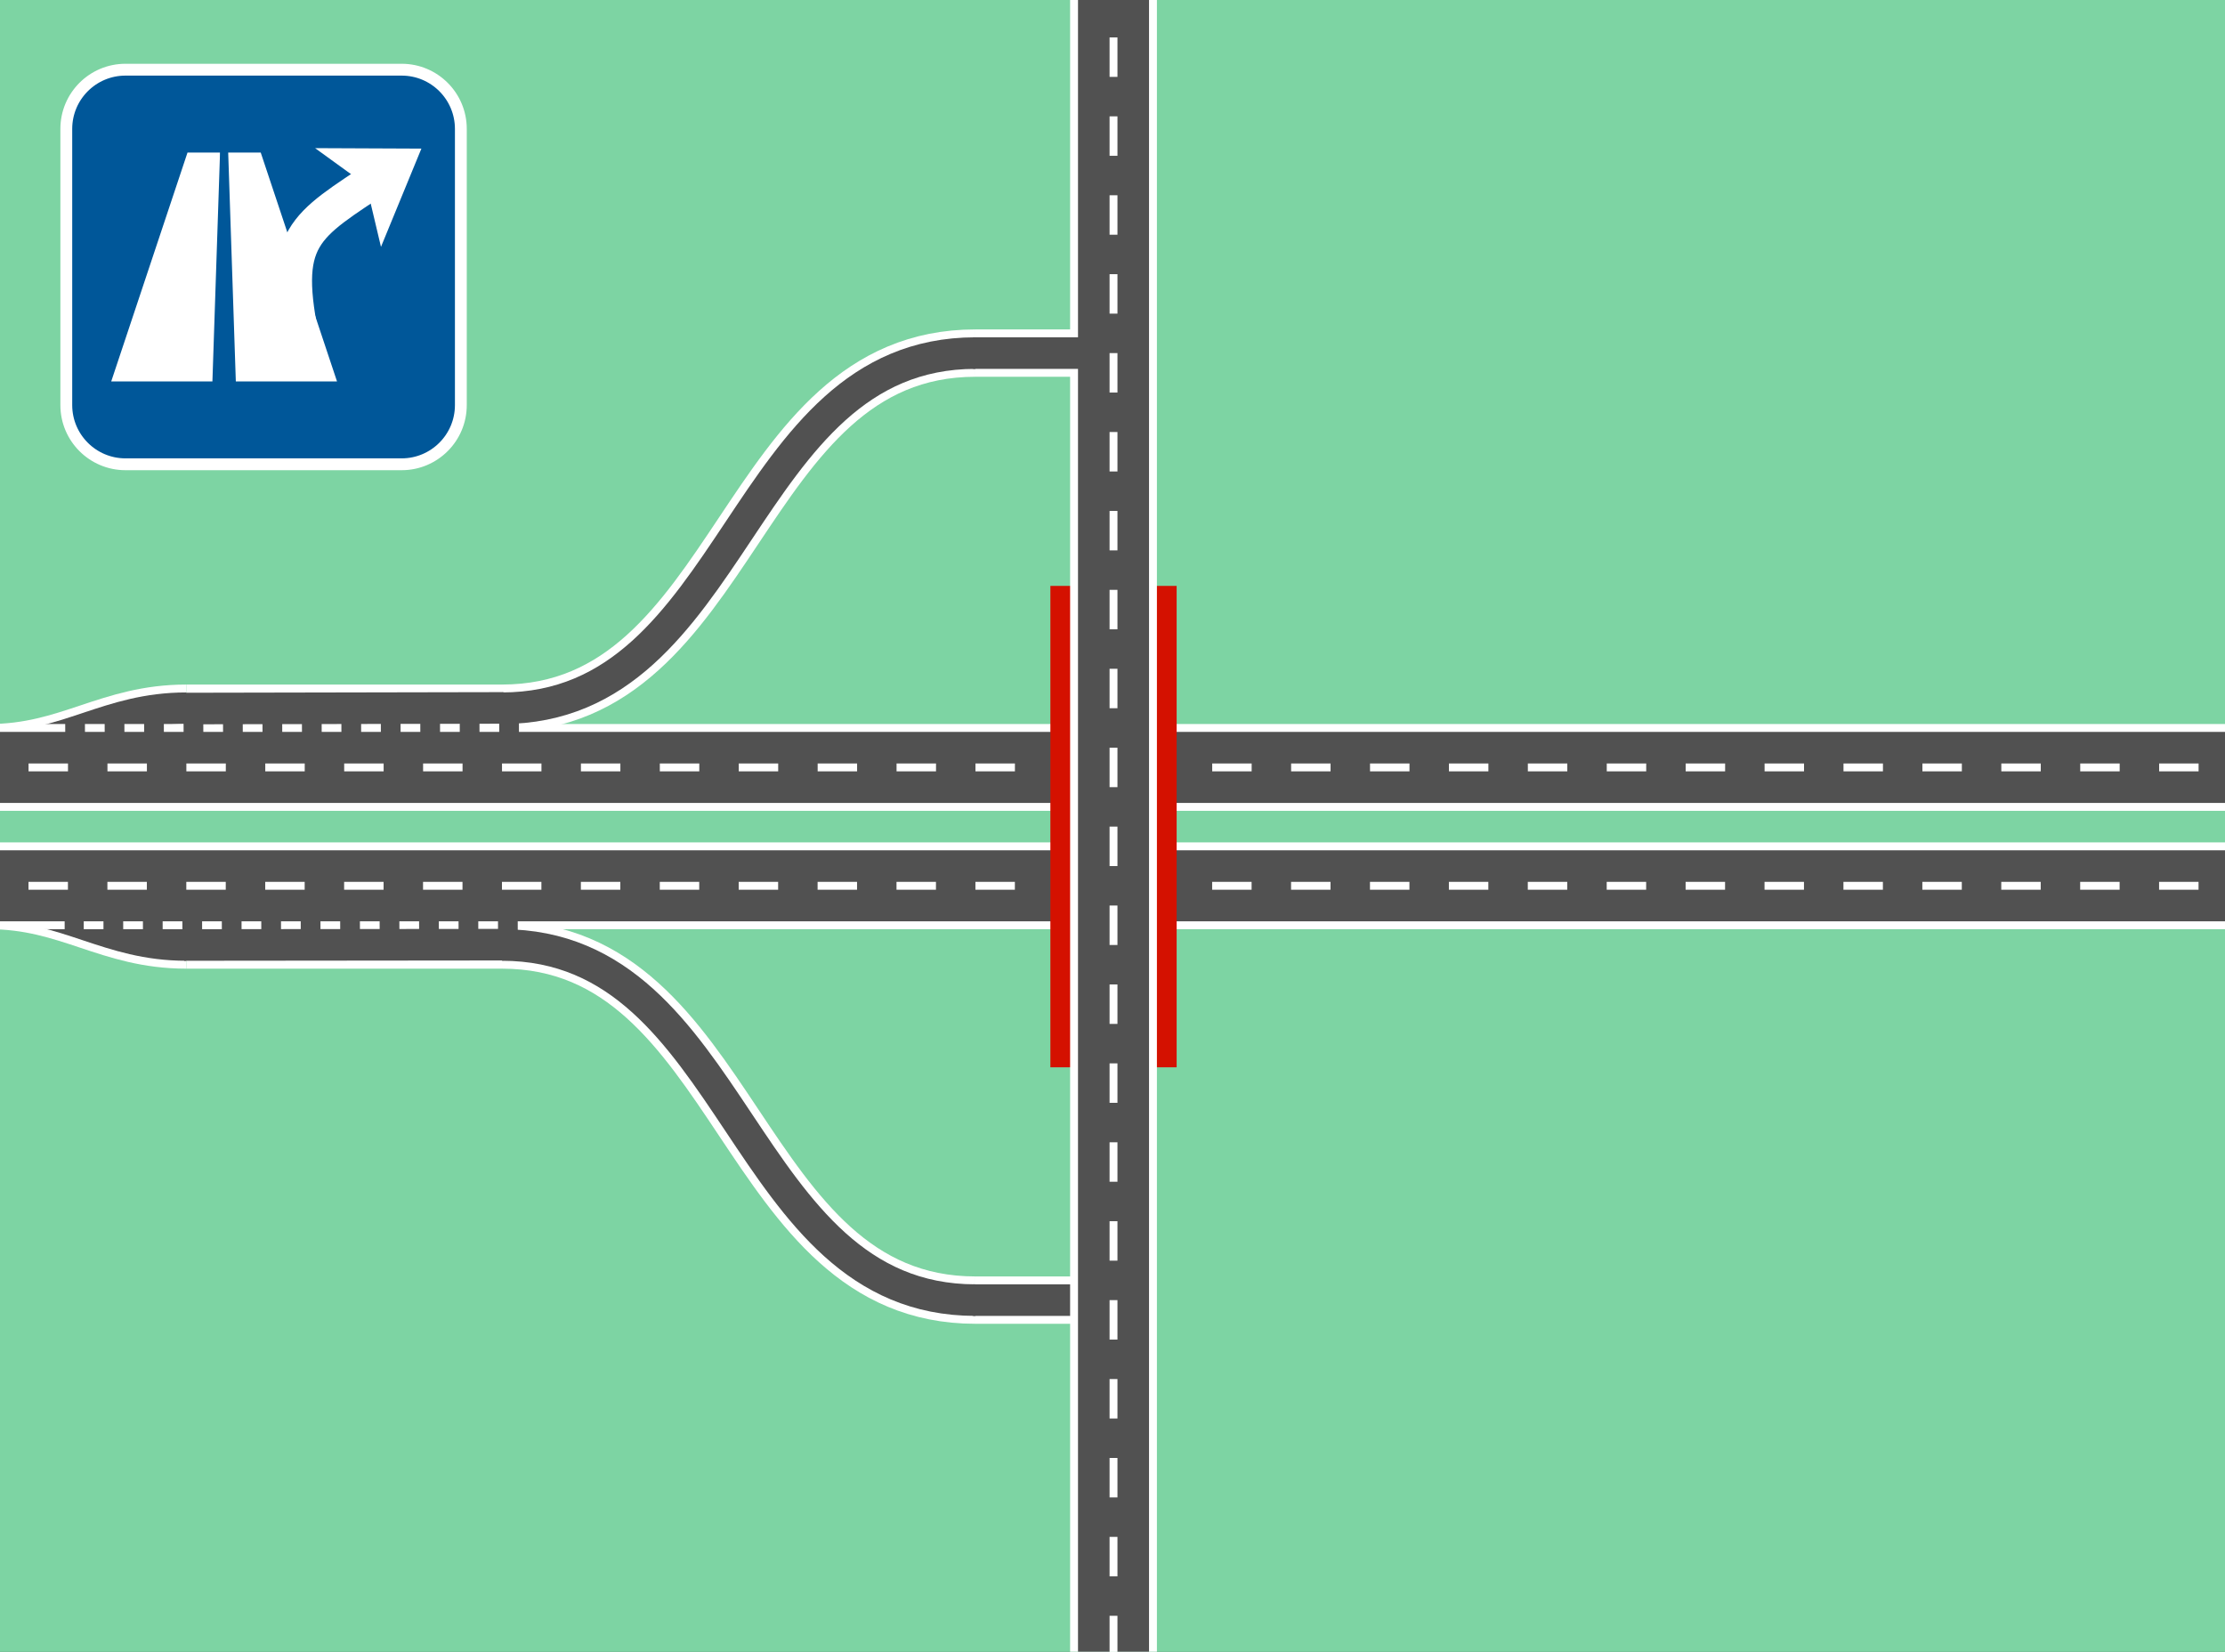
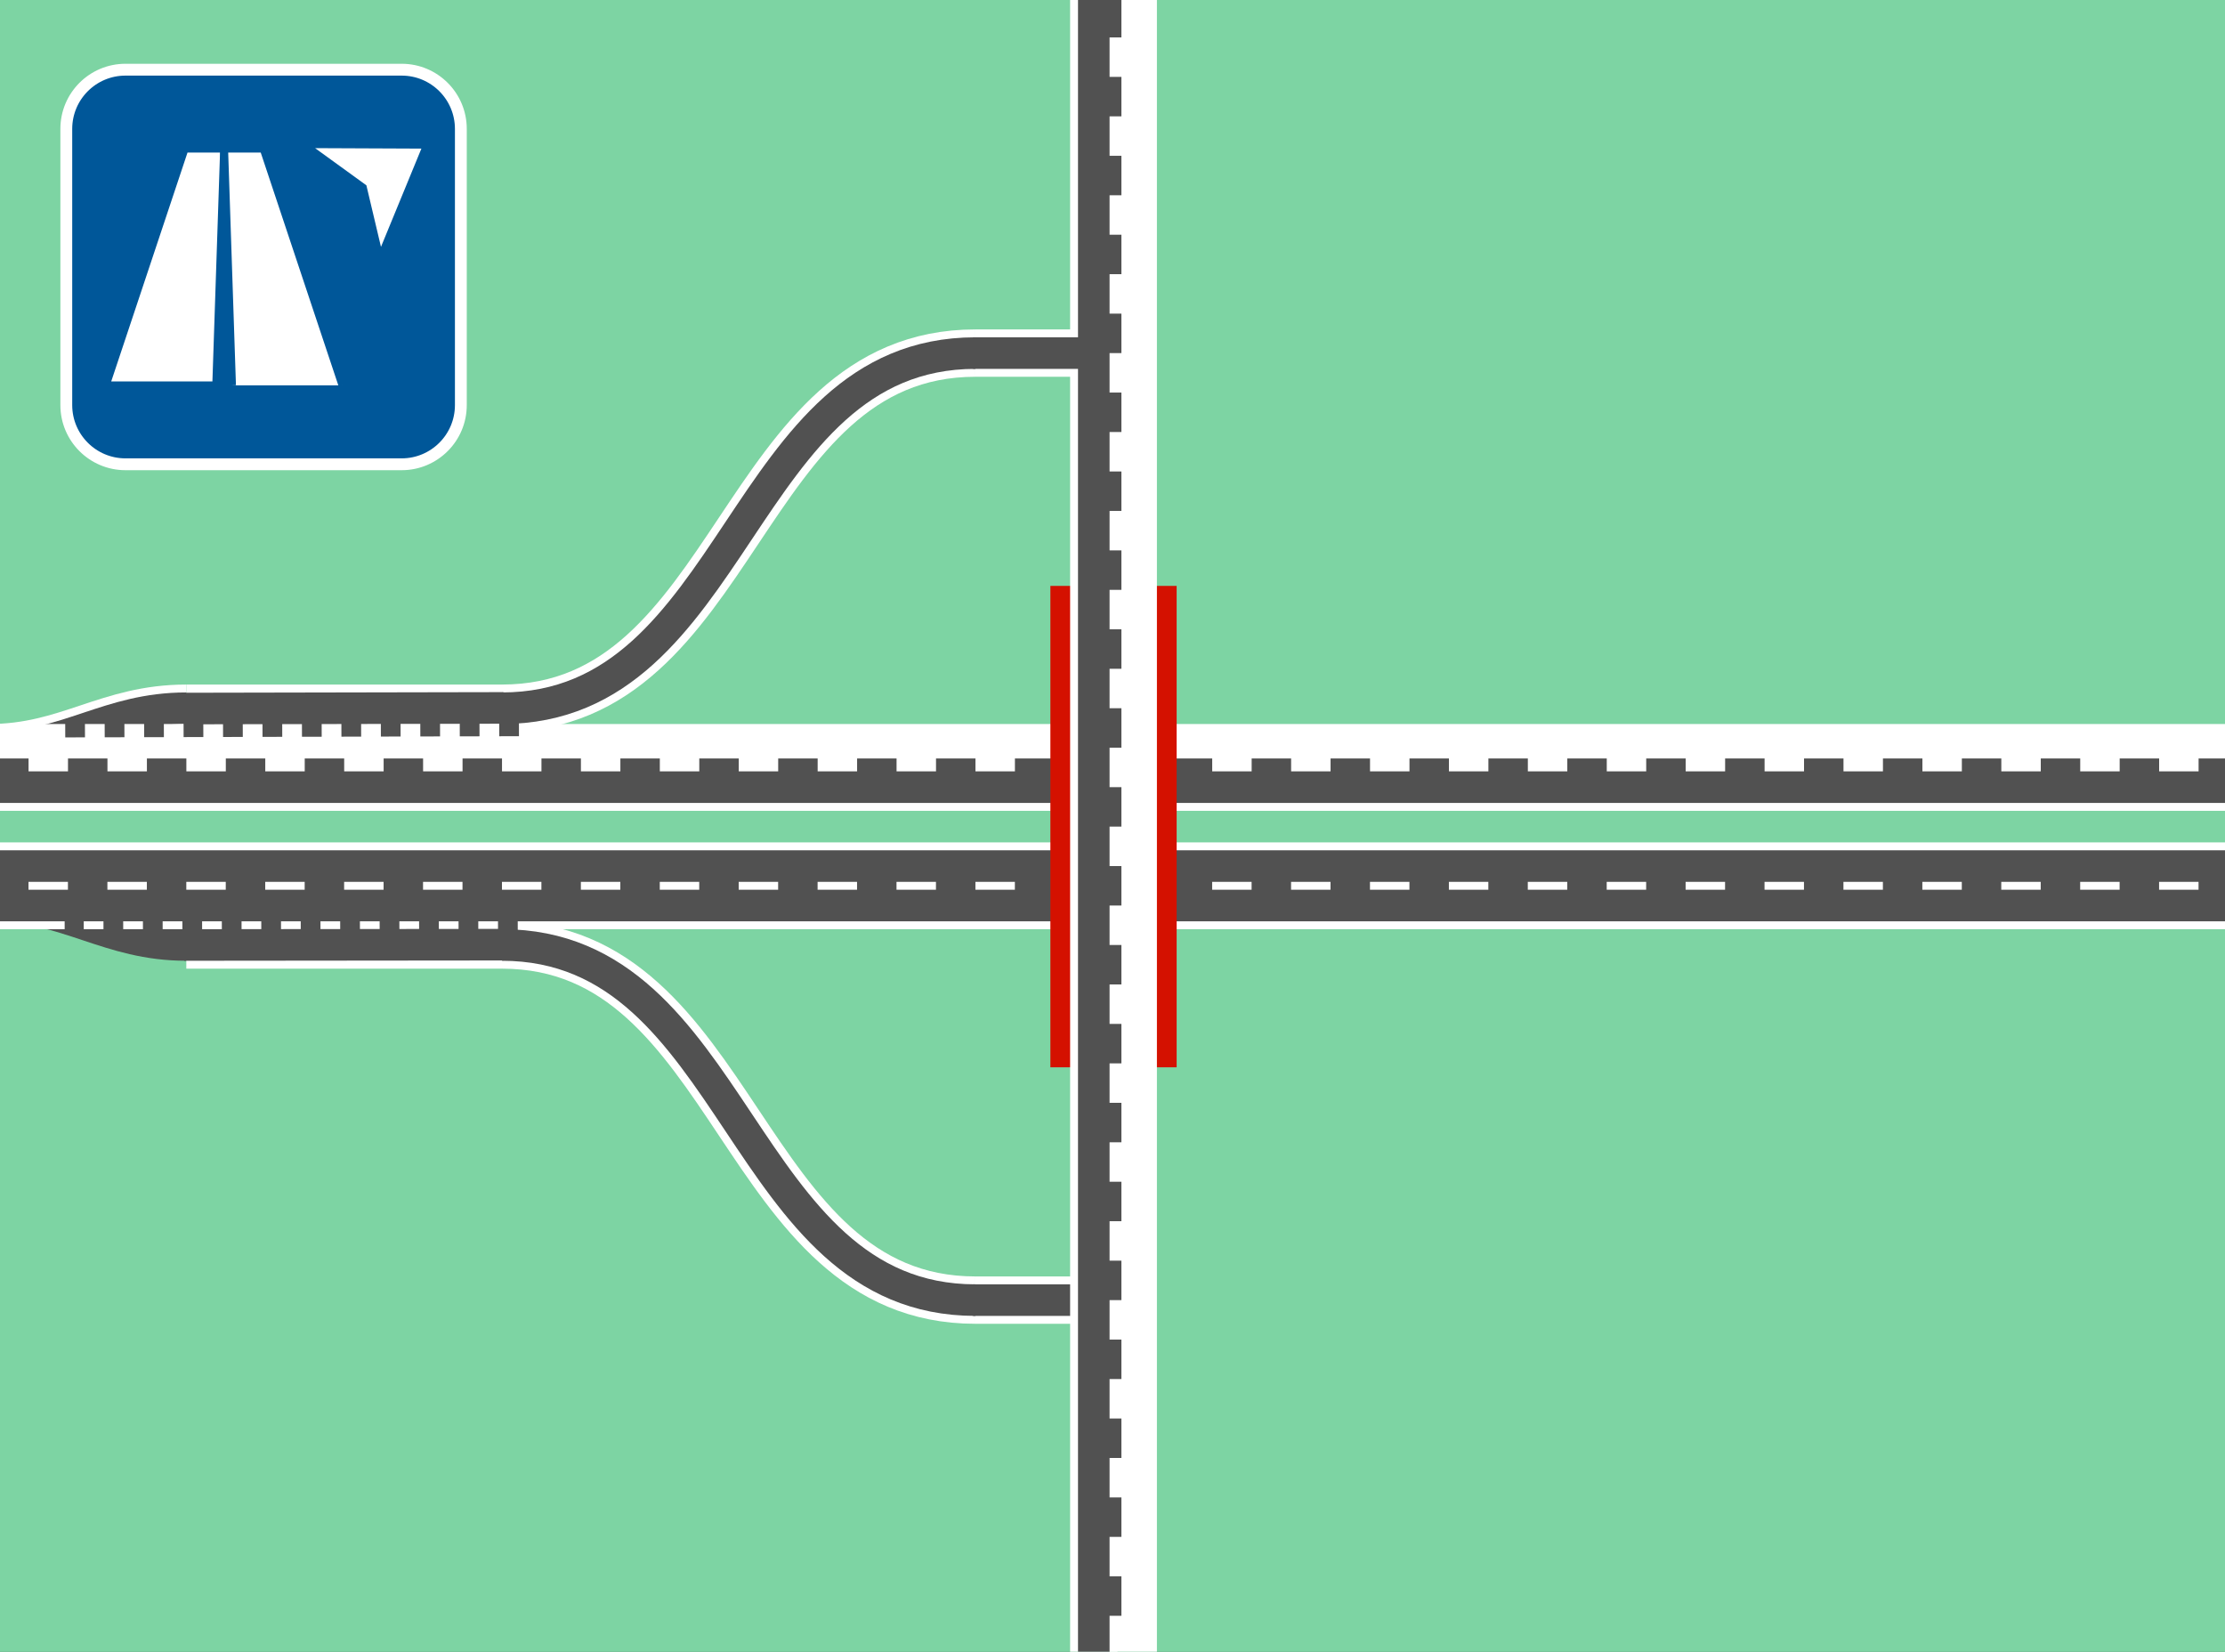
<svg xmlns="http://www.w3.org/2000/svg" xmlns:ns1="http://www.inkscape.org/namespaces/inkscape" xmlns:ns2="http://sodipodi.sourceforge.net/DTD/sodipodi-0.dtd" width="1164pt" height="864pt" viewBox="0 0 1164 864" version="1.1" id="svg2" ns1:version="0.48.2 r9819" ns2:docname="AS Teilanschluss 4Ramp Off West.svg">
  <rect x="0" y="0" width="1164" height="864" fill="#333333" stroke="none" />
  <defs id="defs161" />
  <ns2:namedview pagecolor="#ffffff" bordercolor="#666666" borderopacity="1" objecttolerance="10" gridtolerance="10" guidetolerance="10" ns1:pageopacity="0" ns1:pageshadow="2" ns1:window-width="1280" ns1:window-height="966" id="namedview159" showgrid="false" ns1:zoom="0.61806369" ns1:cx="788.52341" ns1:cy="506.01475" ns1:window-x="0" ns1:window-y="26" ns1:window-maximized="1" ns1:current-layer="svg2" />
  <g id="g3447">
    <path style="fill:#7dd4a3;fill-opacity:1;fill-rule:evenodd;stroke:#7dd4a3;stroke-width:4.128;stroke-linecap:butt;stroke-linejoin:miter;stroke-miterlimit:10;stroke-opacity:1" d="m -5.737,-1.066 1176.534,0 0,866.92 -1176.534,0 z m 0,0" id="path7" ns1:connector-curvature="0" />
    <path style="fill:none;stroke:#ffffff;stroke-width:24.769;stroke-linecap:butt;stroke-linejoin:miter;stroke-miterlimit:10;stroke-opacity:1" d="m -5.737,391.112 c 41.282,0 61.923,-20.641 103.205,-20.641" id="path53" ns1:connector-curvature="0" />
-     <path style="fill:none;stroke:#ffffff;stroke-width:24.769;stroke-linecap:butt;stroke-linejoin:miter;stroke-miterlimit:10;stroke-opacity:1" d="m -5.737,473.676 c 41.282,0 61.923,20.641 103.205,20.641" id="path59" ns1:connector-curvature="0" />
    <path style="fill:none;stroke:#515151;stroke-width:16.513;stroke-linecap:butt;stroke-linejoin:miter;stroke-miterlimit:10;stroke-opacity:1" d="m -5.737,473.676 c 41.282,0 61.923,20.641 103.205,20.641" id="path119" ns1:connector-curvature="0" />
    <path style="fill:none;stroke:#ffffff;stroke-width:24.769;stroke-linecap:butt;stroke-linejoin:miter;stroke-miterlimit:10;stroke-opacity:1" d="m 1170.797,473.676 -1176.534,0" id="path13" ns1:connector-curvature="0" />
    <path style="fill:none;stroke:#ffffff;stroke-width:24.769;stroke-linecap:butt;stroke-linejoin:miter;stroke-miterlimit:10;stroke-opacity:1" d="m 1170.797,453.035 -1176.534,0" id="path17" ns1:connector-curvature="0" />
    <path style="fill:none;stroke:#ffffff;stroke-width:24.769;stroke-linecap:butt;stroke-linejoin:miter;stroke-miterlimit:10;stroke-opacity:1" d="m 1170.797,411.753 -1176.534,0" id="path19" ns1:connector-curvature="0" />
    <path style="fill:none;stroke:#515151;stroke-width:16.513;stroke-linecap:butt;stroke-linejoin:miter;stroke-miterlimit:10;stroke-opacity:1" d="m -5.737,391.112 c 41.282,0 61.923,-20.641 103.205,-20.641" id="path115" ns1:connector-curvature="0" />
    <path style="fill:none;stroke:#ffffff;stroke-width:24.769;stroke-linecap:butt;stroke-linejoin:miter;stroke-miterlimit:10;stroke-opacity:1" d="m 1170.797,391.112 -1176.534,0" id="path21" ns1:connector-curvature="0" />
    <path style="fill:none;stroke:#ffffff;stroke-width:24.769;stroke-linecap:butt;stroke-linejoin:miter;stroke-miterlimit:10;stroke-opacity:1" d="m 572.21,184.702 -61.923,0" id="path49" ns1:connector-curvature="0" />
    <path style="fill:none;stroke:#ffffff;stroke-width:24.769;stroke-linecap:butt;stroke-linejoin:miter;stroke-miterlimit:10;stroke-opacity:1" d="m 262.596,370.471 -165.128,0" id="path51" ns1:connector-curvature="0" />
    <path style="fill:none;stroke:#515151;stroke-width:8.256;stroke-linecap:butt;stroke-linejoin:miter;stroke-miterlimit:10;stroke-opacity:1;stroke-dasharray:20.641, 20.641" d="m 1170.826,400.881 -1176.534,0" id="path73-4" ns1:connector-curvature="0" />
    <path style="fill:none;stroke:#ffffff;stroke-width:24.769;stroke-linecap:butt;stroke-linejoin:miter;stroke-miterlimit:10;stroke-opacity:1" d="m 572.21,680.085 -61.923,0" id="path55" ns1:connector-curvature="0" />
    <path style="fill:none;stroke:#ffffff;stroke-width:24.769;stroke-linecap:butt;stroke-linejoin:miter;stroke-miterlimit:10;stroke-opacity:1" d="m 262.596,494.317 -165.128,0" id="path57" ns1:connector-curvature="0" />
    <path style="fill:none;stroke:#ffffff;stroke-width:24.769;stroke-linecap:butt;stroke-linejoin:miter;stroke-miterlimit:10;stroke-opacity:1" d="m 262.596,494.317 c 123.846,0 123.846,185.768 247.691,185.768" id="path61" ns1:connector-curvature="0" />
    <path style="fill:none;stroke:#ffffff;stroke-width:24.769;stroke-linecap:butt;stroke-linejoin:miter;stroke-miterlimit:10;stroke-opacity:1" d="m 262.596,370.471 c 123.846,0 123.846,-185.768 247.691,-185.768" id="path63" ns1:connector-curvature="0" />
    <path style="fill:none;stroke:#515151;stroke-width:8.256;stroke-linecap:butt;stroke-linejoin:miter;stroke-miterlimit:10;stroke-opacity:1;stroke-dasharray:20.641, 20.641" d="m 1170.797,463.355 -1176.534,0" id="path73" ns1:connector-curvature="0" />
    <path style="fill:none;stroke:#515151;stroke-width:16.513;stroke-linecap:butt;stroke-linejoin:miter;stroke-miterlimit:10;stroke-opacity:1" d="m 1170.797,473.676 -1176.534,0" id="path79" ns1:connector-curvature="0" />
    <path style="fill:none;stroke:#515151;stroke-width:16.513;stroke-linecap:butt;stroke-linejoin:miter;stroke-miterlimit:10;stroke-opacity:1" d="m 1170.797,453.035 -1176.534,0" id="path83" ns1:connector-curvature="0" />
    <path style="fill:none;stroke:#515151;stroke-width:16.513;stroke-linecap:butt;stroke-linejoin:miter;stroke-miterlimit:10;stroke-opacity:1" d="m 1170.797,411.753 -1176.534,0" id="path85" ns1:connector-curvature="0" />
-     <path style="fill:none;stroke:#515151;stroke-width:16.513;stroke-linecap:butt;stroke-linejoin:miter;stroke-miterlimit:10;stroke-opacity:1" d="m 1170.797,391.112 -1176.534,0" id="path87" ns1:connector-curvature="0" />
    <path ns2:nodetypes="cc" style="fill:none;stroke:#515151;stroke-width:16.513;stroke-linecap:butt;stroke-linejoin:miter;stroke-miterlimit:10;stroke-opacity:1" d="m 263.405,370.309 -167.069,0.324" id="path113" ns1:connector-curvature="0" />
    <path ns2:nodetypes="cc" style="fill:none;stroke:#515151;stroke-width:16.513;stroke-linecap:butt;stroke-linejoin:miter;stroke-miterlimit:10;stroke-opacity:1" d="M 263.728,494.155 96.324,494.317" id="path117" ns1:connector-curvature="0" />
    <path ns2:nodetypes="cc" style="fill:none;stroke:#515151;stroke-width:8.256;stroke-linecap:butt;stroke-linejoin:miter;stroke-miterlimit:10;stroke-opacity:1;stroke-dasharray:10.32, 10.32" d="M 270.852,483.996 33.829,484.481" id="path123" ns1:connector-curvature="0" />
    <path style="fill:none;stroke:#515151;stroke-width:16.513;stroke-linecap:butt;stroke-linejoin:miter;stroke-miterlimit:10;stroke-opacity:1" d="m 262.596,494.317 c 123.846,0 123.846,185.768 247.691,185.768" id="path125" ns1:connector-curvature="0" />
    <path style="fill:none;stroke:#515151;stroke-width:16.513;stroke-linecap:butt;stroke-linejoin:miter;stroke-miterlimit:10;stroke-opacity:1" d="m 262.596,370.471 c 123.846,0 123.846,-185.768 247.691,-185.768" id="path127" ns1:connector-curvature="0" />
    <path style="fill:#d41100;fill-opacity:1;fill-rule:evenodd;stroke:#d41100;stroke-width:4.128;stroke-linecap:butt;stroke-linejoin:miter;stroke-miterlimit:10;stroke-opacity:1" d="m 551.569,308.548 61.923,0 0,247.691 -61.923,0 z m 0,0" id="path129" ns1:connector-curvature="0" />
    <path style="fill:none;stroke:#ffffff;stroke-width:24.769;stroke-linecap:butt;stroke-linejoin:miter;stroke-miterlimit:10;stroke-opacity:1" d="m 592.851,865.853 0,-866.92" id="path131" ns1:connector-curvature="0" />
    <path ns2:nodetypes="cc" style="fill:none;stroke:#515151;stroke-width:16.513;stroke-linecap:butt;stroke-linejoin:miter;stroke-miterlimit:10;stroke-opacity:1" d="m 572.21,680.085 -63.217,0" id="path147" ns1:connector-curvature="0" />
    <path style="fill:none;stroke:#ffffff;stroke-width:24.769;stroke-linecap:butt;stroke-linejoin:miter;stroke-miterlimit:10;stroke-opacity:1" d="m 572.21,865.853 0,-866.92" id="path133" ns1:connector-curvature="0" />
    <path ns2:nodetypes="cc" style="fill:none;stroke:#515151;stroke-width:16.513;stroke-linecap:butt;stroke-linejoin:miter;stroke-miterlimit:10;stroke-opacity:1" d="m 572.21,184.702 -63.217,0" id="path143" ns1:connector-curvature="0" />
-     <path style="fill:none;stroke:#515151;stroke-width:16.513;stroke-linecap:butt;stroke-linejoin:miter;stroke-miterlimit:10;stroke-opacity:1" d="m 592.851,865.853 0,-866.92" id="path135" ns1:connector-curvature="0" />
    <path style="fill:none;stroke:#515151;stroke-width:16.513;stroke-linecap:butt;stroke-linejoin:miter;stroke-miterlimit:10;stroke-opacity:1" d="m 572.21,865.853 0,-866.92" id="path137" ns1:connector-curvature="0" />
    <path style="fill:none;stroke:#515151;stroke-width:8.256;stroke-linecap:butt;stroke-linejoin:miter;stroke-miterlimit:10;stroke-opacity:1;stroke-dasharray:20.641, 20.641" d="m 582.53,-1.066 0,866.92" id="path139" ns1:connector-curvature="0" />
    <path ns2:nodetypes="cc" style="fill:none;stroke:#515151;stroke-width:8.256;stroke-linecap:butt;stroke-linejoin:miter;stroke-miterlimit:10;stroke-opacity:1;stroke-dasharray:10.32, 10.32" d="M 271.485,380.975 26.969,381.622" id="path67-2-2" ns1:connector-curvature="0" />
    <path style="fill:#005799;fill-opacity:1;fill-rule:evenodd;stroke:#ffffff;stroke-width:6.192;stroke-linecap:butt;stroke-linejoin:round;stroke-miterlimit:10;stroke-opacity:1" d="m 65.644,36.453 144.487,0 c 17.101,0 30.961,13.86 30.961,30.961 l 0,144.487 c 0,17.101 -13.86,30.961 -30.961,30.961 l -144.487,0 c -17.101,0 -30.961,-13.86 -30.961,-30.961 l 0,-144.487 c 0,-17.101 13.86,-30.961 30.961,-30.961" id="path149" ns1:connector-curvature="0" />
    <path style="fill:#ffffff;fill-opacity:1;fill-rule:evenodd;stroke:#005799;stroke-width:4.128;stroke-linecap:butt;stroke-linejoin:miter;stroke-miterlimit:10;stroke-opacity:1" d="m 55.324,201.58 41.282,-123.846 20.641,0 -4.128,123.846 z m 0,0" id="path151" ns1:connector-curvature="0" />
-     <path style="fill:#ffffff;fill-opacity:1;fill-rule:evenodd;stroke:#005799;stroke-width:4.128;stroke-linecap:butt;stroke-linejoin:miter;stroke-miterlimit:10;stroke-opacity:1" d="m 121.375,201.58 -4.128,-123.846 20.641,0 41.282,123.846 z m 0,0" id="path153" ns1:connector-curvature="0" />
-     <path style="fill:none;stroke:#ffffff;stroke-width:18.577;stroke-linecap:butt;stroke-linejoin:miter;stroke-miterlimit:10;stroke-opacity:1" d="M 199.911,91.425 C 158.529,119.017 146.144,123.145 158.529,180.939" id="path155" ns1:connector-curvature="0" />
+     <path style="fill:#ffffff;fill-opacity:1;fill-rule:evenodd;stroke:#005799;stroke-width:4.128;stroke-linecap:butt;stroke-linejoin:miter;stroke-miterlimit:10;stroke-opacity:1" d="m 121.375,201.58 -4.128,-123.846 20.641,0 41.282,123.846 m 0,0" id="path153" ns1:connector-curvature="0" />
    <path style="fill:#ffffff;fill-opacity:1;fill-rule:evenodd;stroke:#ffffff;stroke-width:18.577;stroke-linecap:butt;stroke-linejoin:miter;stroke-miterlimit:10;stroke-opacity:1" d="m 206.612,86.963 -4.922,11.965 -1.778,-7.503 -6.241,-4.519 z m 0,0" id="path157" ns1:connector-curvature="0" />
  </g>
</svg>